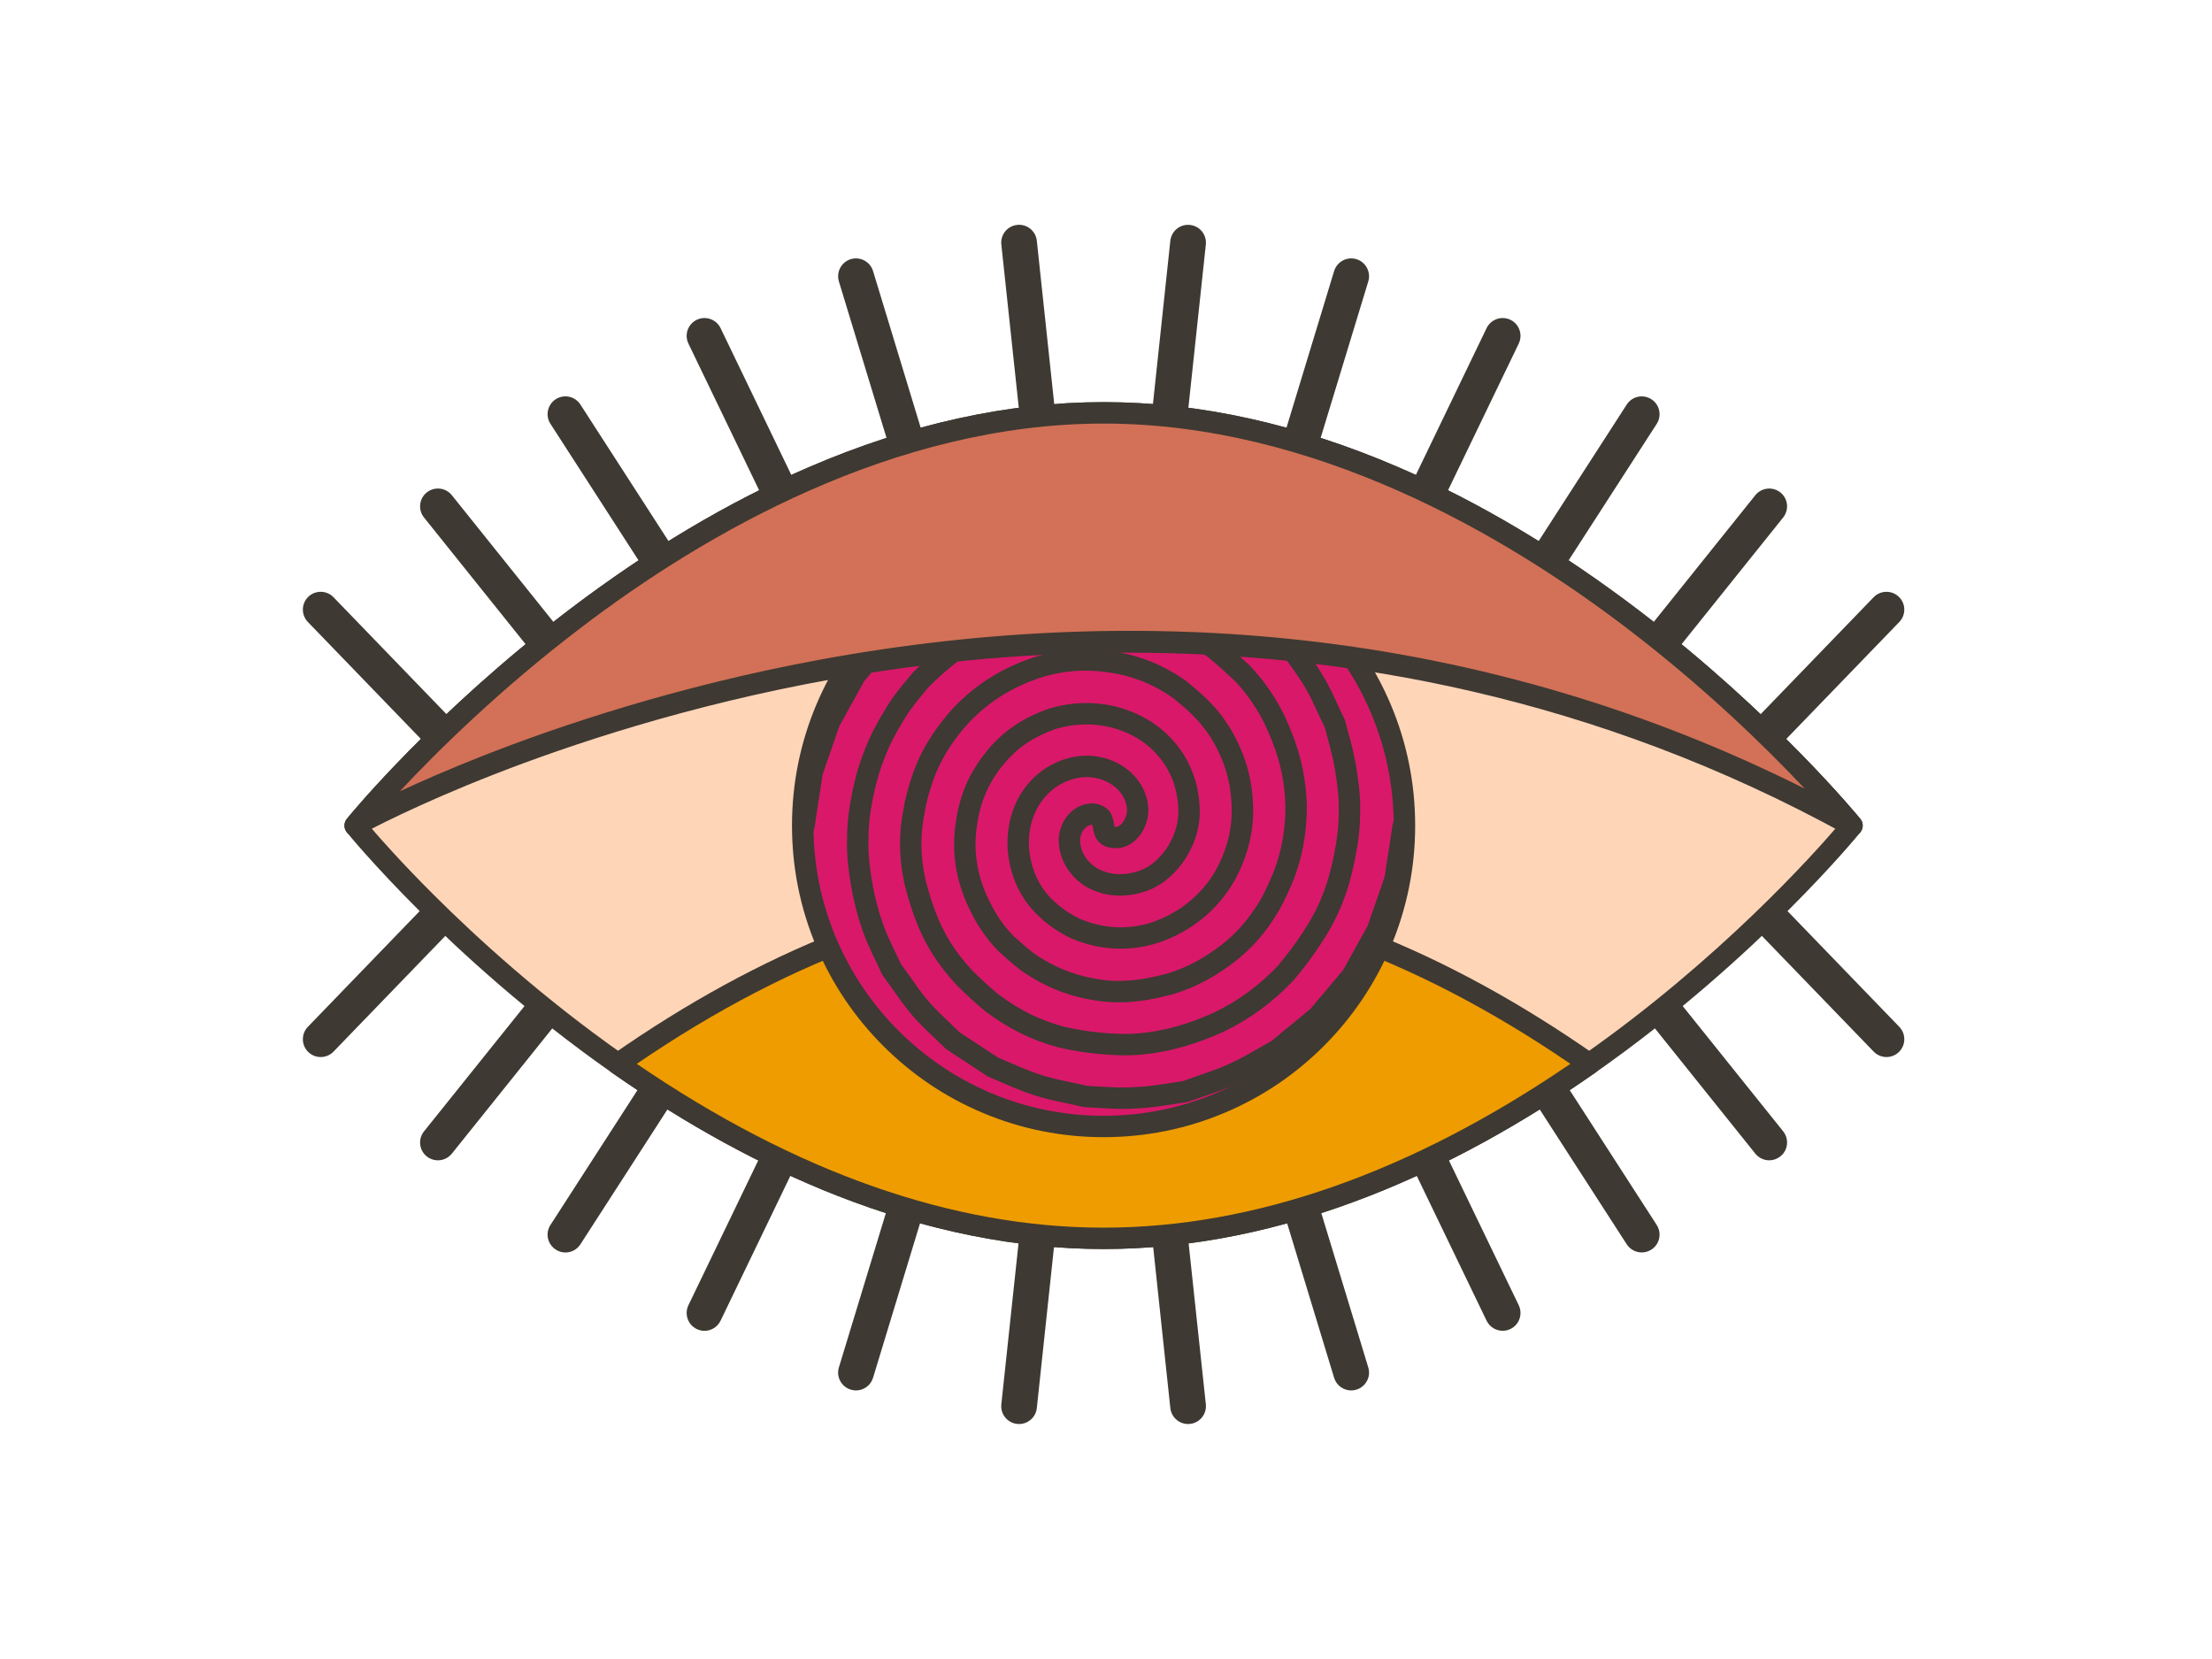
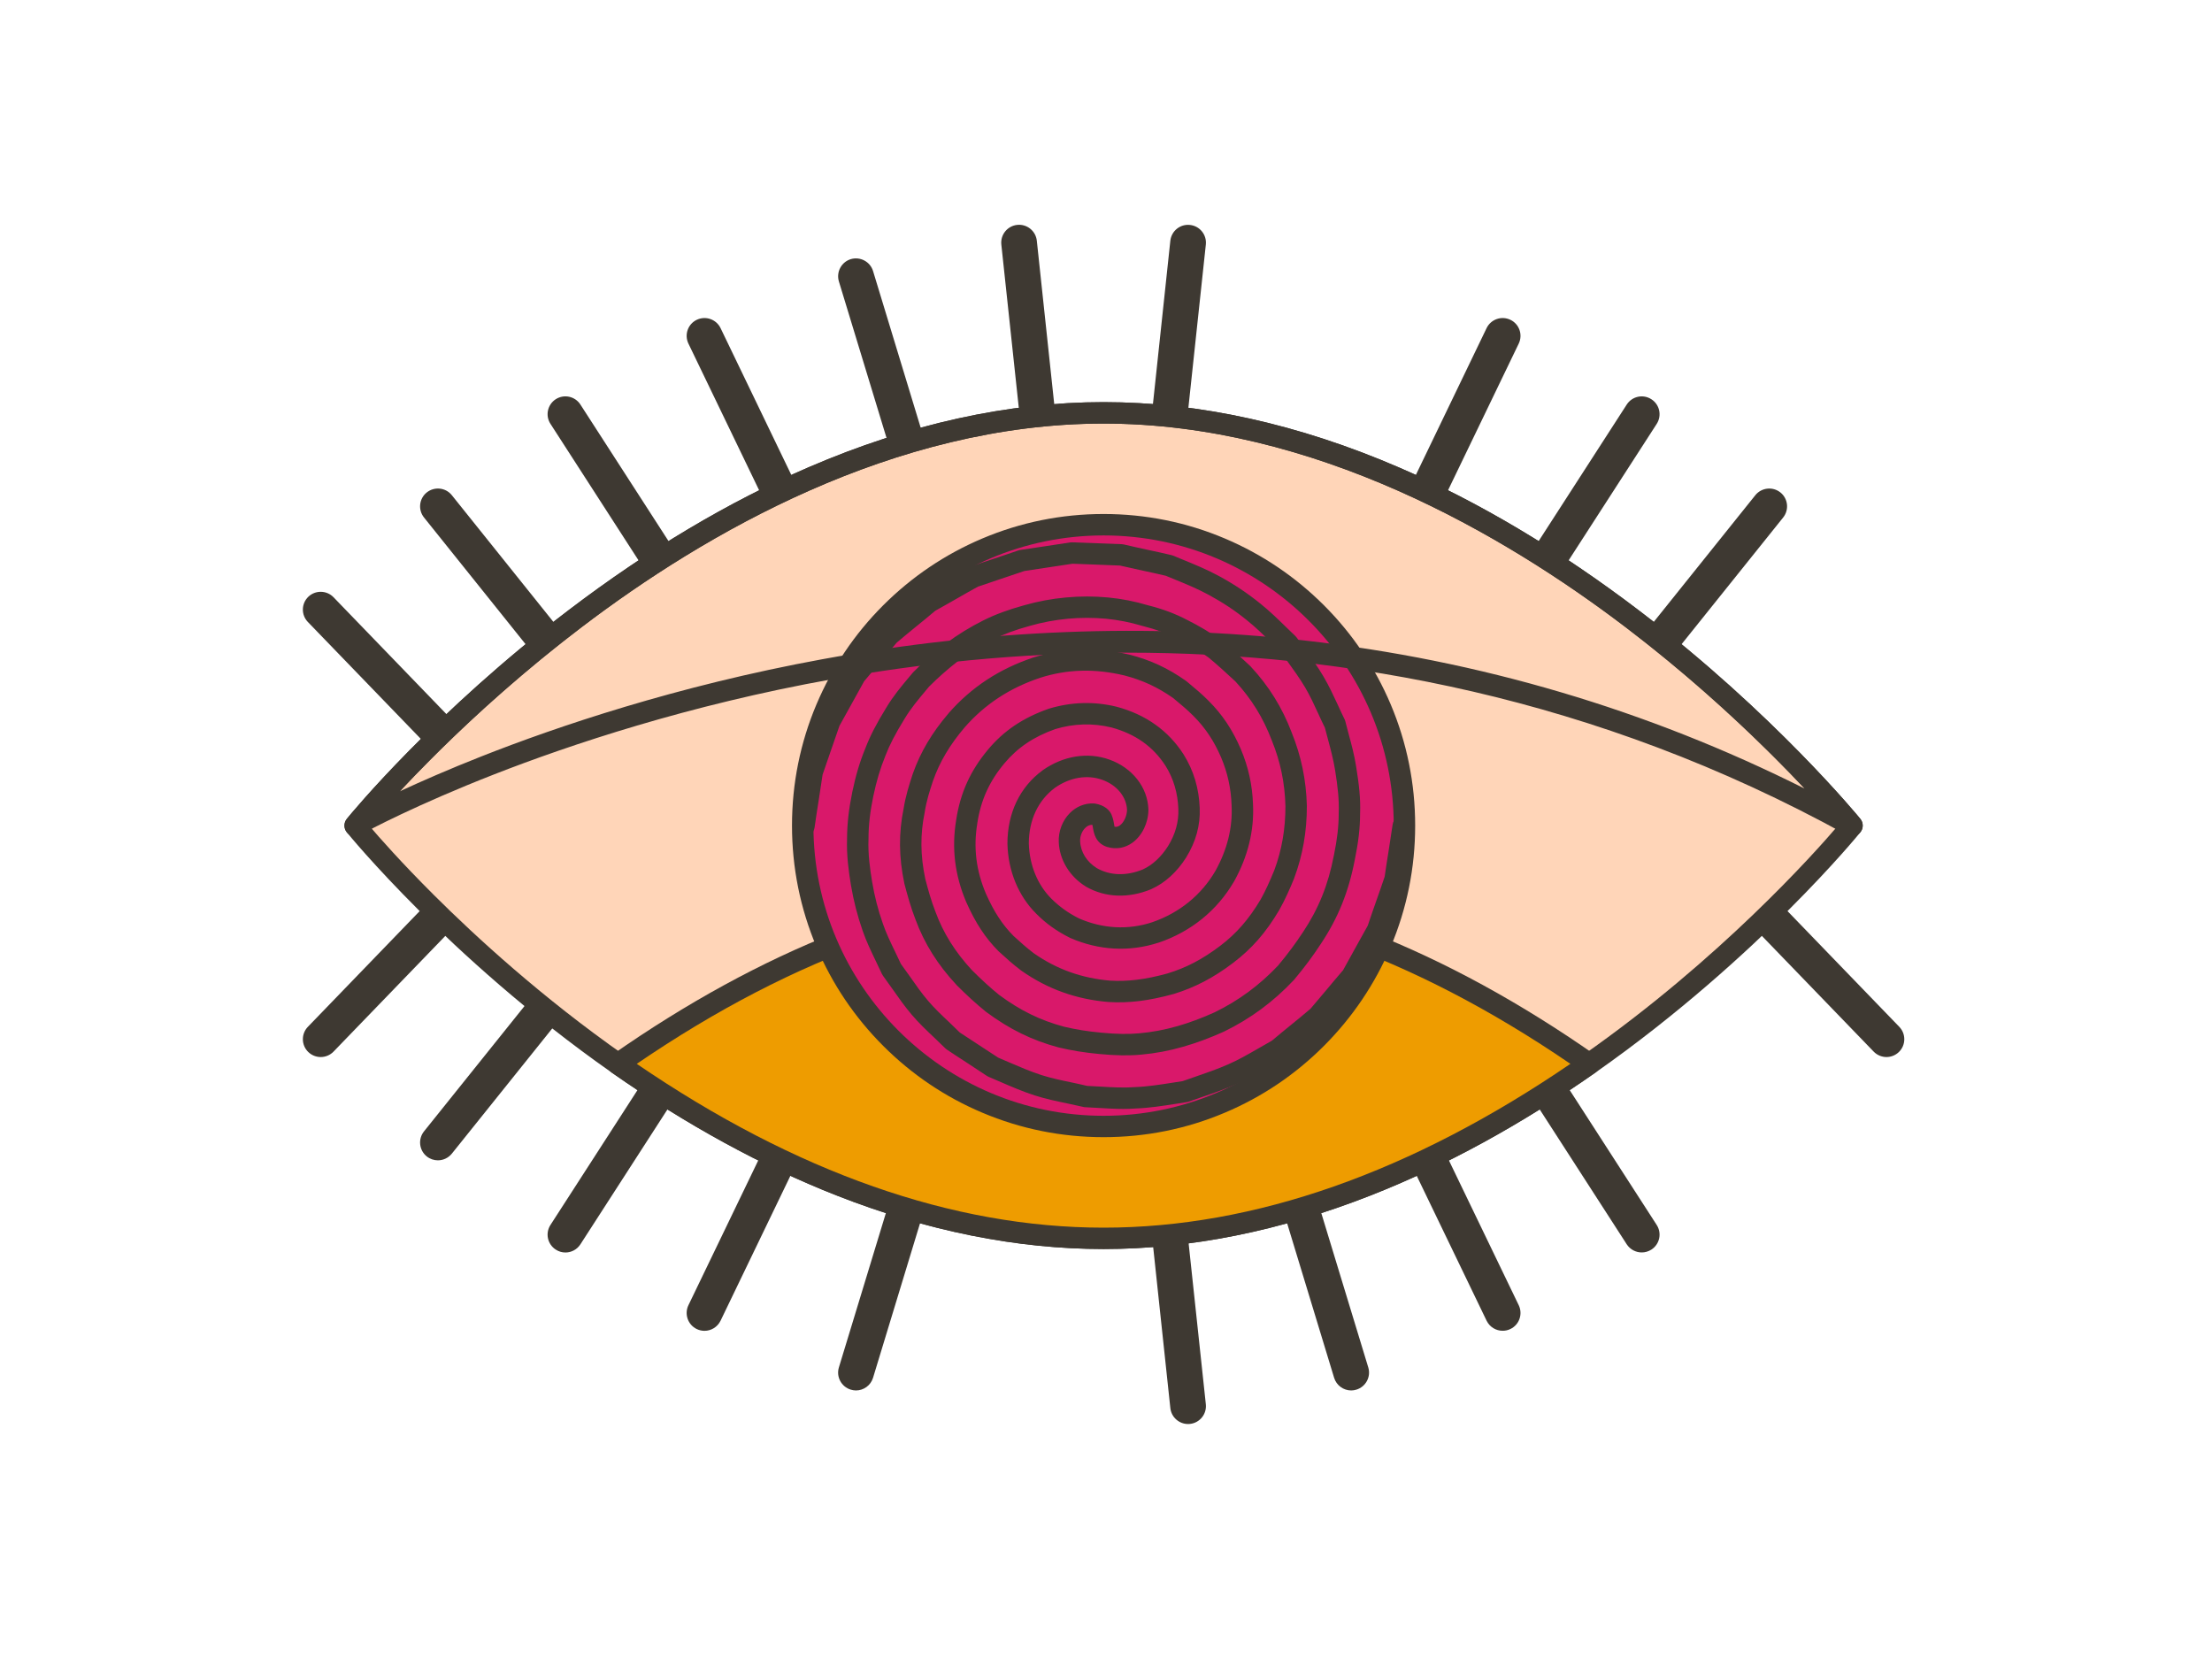
<svg xmlns="http://www.w3.org/2000/svg" width="200" zoomAndPan="magnify" viewBox="0 0 150 112.5" height="150" preserveAspectRatio="xMidYMid meet" version="1.2">
  <defs>
    <clipPath id="5ef3908330">
      <path d="M 20.395 40 L 34 40 L 34 54 L 20.395 54 Z M 20.395 40 " />
    </clipPath>
    <clipPath id="efacabf51d">
      <path d="M 67 15.184 L 72 15.184 L 72 33 L 67 33 Z M 67 15.184 " />
    </clipPath>
    <clipPath id="d64145f5f3">
      <path d="M 77 15.184 L 82 15.184 L 82 33 L 77 33 Z M 77 15.184 " />
    </clipPath>
    <clipPath id="2e82fb5c34">
-       <path d="M 116 40 L 129.41 40 L 129.41 54 L 116 54 Z M 116 40 " />
-     </clipPath>
+       </clipPath>
    <clipPath id="f9889ec0fc">
      <path d="M 20.395 58 L 34 58 L 34 72 L 20.395 72 Z M 20.395 58 " />
    </clipPath>
    <clipPath id="c8ac4a3f14">
-       <path d="M 67 79 L 72 79 L 72 96.57 L 67 96.57 Z M 67 79 " />
-     </clipPath>
+       </clipPath>
    <clipPath id="7db58490e0">
      <path d="M 77 79 L 82 79 L 82 96.57 L 77 96.57 Z M 77 79 " />
    </clipPath>
    <clipPath id="75ca0b5b0d">
      <path d="M 116 58 L 129.41 58 L 129.41 72 L 116 72 Z M 116 58 " />
    </clipPath>
  </defs>
  <g id="da82dc3b45">
    <g clip-rule="nonzero" clip-path="url(#5ef3908330)">
-       <path style=" stroke:none;fill-rule:nonzero;fill:#3e3932;fill-opacity:1;" d="M 31.988 53.152 C 31.672 53.152 31.355 53.027 31.121 52.781 L 20.879 42.18 C 20.414 41.699 20.426 40.934 20.906 40.469 C 21.387 40.008 22.152 40.02 22.617 40.5 L 32.859 51.102 C 33.324 51.582 33.312 52.348 32.832 52.812 C 32.594 53.039 32.293 53.152 31.988 53.152 Z M 31.988 53.152 " />
+       <path style=" stroke:none;fill-rule:nonzero;fill:#3e3932;fill-opacity:1;" d="M 31.988 53.152 C 31.672 53.152 31.355 53.027 31.121 52.781 L 20.879 42.18 C 20.414 41.699 20.426 40.934 20.906 40.469 C 21.387 40.008 22.152 40.02 22.617 40.5 L 32.859 51.102 C 33.324 51.582 33.312 52.348 32.832 52.812 Z M 31.988 53.152 " />
    </g>
    <path style=" stroke:none;fill-rule:nonzero;fill:#3e3932;fill-opacity:1;" d="M 38.918 47.047 C 38.562 47.047 38.215 46.891 37.973 46.594 L 28.754 35.094 C 28.336 34.574 28.418 33.812 28.938 33.395 C 29.461 32.977 30.223 33.059 30.641 33.582 L 39.859 45.082 C 40.277 45.602 40.195 46.363 39.676 46.781 C 39.449 46.961 39.184 47.047 38.918 47.047 Z M 38.918 47.047 " />
    <path style=" stroke:none;fill-rule:nonzero;fill:#3e3932;fill-opacity:1;" d="M 46.34 41.684 C 45.941 41.684 45.551 41.488 45.32 41.129 L 37.328 28.742 C 36.965 28.184 37.125 27.434 37.688 27.07 C 38.25 26.711 38.996 26.871 39.359 27.434 L 47.352 39.82 C 47.715 40.379 47.555 41.129 46.992 41.492 C 46.789 41.621 46.562 41.684 46.34 41.684 Z M 46.34 41.684 " />
    <path style=" stroke:none;fill-rule:nonzero;fill:#3e3932;fill-opacity:1;" d="M 54.176 37.266 C 53.727 37.266 53.293 37.012 53.086 36.582 L 46.684 23.301 C 46.395 22.699 46.645 21.977 47.246 21.688 C 47.848 21.398 48.57 21.648 48.863 22.25 L 55.262 35.531 C 55.555 36.133 55.301 36.855 54.699 37.145 C 54.531 37.227 54.352 37.266 54.176 37.266 Z M 54.176 37.266 " />
    <path style=" stroke:none;fill-rule:nonzero;fill:#3e3932;fill-opacity:1;" d="M 62.336 34.047 C 61.816 34.047 61.34 33.711 61.18 33.188 L 56.887 19.086 C 56.695 18.445 57.055 17.77 57.691 17.574 C 58.332 17.383 59.008 17.742 59.203 18.379 L 63.492 32.484 C 63.688 33.121 63.328 33.797 62.688 33.992 C 62.57 34.027 62.453 34.047 62.336 34.047 Z M 62.336 34.047 " />
    <g clip-rule="nonzero" clip-path="url(#efacabf51d)">
      <path style=" stroke:none;fill-rule:nonzero;fill:#3e3932;fill-opacity:1;" d="M 70.668 32.32 C 70.059 32.32 69.535 31.859 69.469 31.238 L 67.902 16.582 C 67.832 15.918 68.312 15.32 68.977 15.25 C 69.641 15.18 70.238 15.66 70.309 16.324 L 71.871 30.984 C 71.945 31.648 71.461 32.242 70.797 32.312 C 70.754 32.32 70.711 32.32 70.668 32.32 Z M 70.668 32.32 " />
    </g>
    <g clip-rule="nonzero" clip-path="url(#d64145f5f3)">
      <path style=" stroke:none;fill-rule:nonzero;fill:#3e3932;fill-opacity:1;" d="M 79.004 32.32 C 78.961 32.32 78.918 32.32 78.871 32.312 C 78.207 32.242 77.727 31.648 77.801 30.984 L 79.363 16.324 C 79.438 15.66 80.031 15.18 80.695 15.254 C 81.359 15.324 81.84 15.918 81.77 16.582 L 80.203 31.242 C 80.137 31.859 79.613 32.32 79.004 32.32 Z M 79.004 32.32 " />
    </g>
-     <path style=" stroke:none;fill-rule:nonzero;fill:#3e3932;fill-opacity:1;" d="M 87.336 34.047 C 87.219 34.047 87.102 34.027 86.984 33.992 C 86.344 33.797 85.984 33.121 86.18 32.484 L 90.469 18.383 C 90.664 17.742 91.34 17.383 91.98 17.574 C 92.617 17.77 92.98 18.445 92.785 19.086 L 88.492 33.188 C 88.332 33.711 87.855 34.047 87.336 34.047 Z M 87.336 34.047 " />
    <path style=" stroke:none;fill-rule:nonzero;fill:#3e3932;fill-opacity:1;" d="M 95.496 37.266 C 95.32 37.266 95.141 37.227 94.973 37.145 C 94.371 36.855 94.117 36.133 94.41 35.531 L 100.809 22.25 C 101.102 21.648 101.824 21.398 102.426 21.688 C 103.027 21.977 103.277 22.699 102.988 23.301 L 96.586 36.582 C 96.379 37.012 95.945 37.266 95.496 37.266 Z M 95.496 37.266 " />
    <path style=" stroke:none;fill-rule:nonzero;fill:#3e3932;fill-opacity:1;" d="M 103.332 41.684 C 103.109 41.684 102.883 41.621 102.68 41.492 C 102.117 41.129 101.957 40.379 102.32 39.82 L 110.312 27.434 C 110.676 26.871 111.422 26.711 111.984 27.074 C 112.547 27.434 112.707 28.184 112.344 28.746 L 104.352 41.129 C 104.121 41.488 103.73 41.684 103.332 41.684 Z M 103.332 41.684 " />
    <path style=" stroke:none;fill-rule:nonzero;fill:#3e3932;fill-opacity:1;" d="M 110.754 47.047 C 110.488 47.047 110.223 46.961 109.996 46.781 C 109.477 46.363 109.395 45.602 109.812 45.082 L 119.031 33.582 C 119.449 33.062 120.211 32.977 120.734 33.395 C 121.254 33.812 121.336 34.574 120.918 35.094 L 111.699 46.594 C 111.457 46.895 111.109 47.047 110.754 47.047 Z M 110.754 47.047 " />
    <g clip-rule="nonzero" clip-path="url(#2e82fb5c34)">
      <path style=" stroke:none;fill-rule:nonzero;fill:#3e3932;fill-opacity:1;" d="M 117.684 53.152 C 117.379 53.152 117.078 53.039 116.84 52.812 C 116.359 52.348 116.348 51.582 116.812 51.102 L 127.055 40.5 C 127.52 40.02 128.285 40.008 128.766 40.473 C 129.246 40.934 129.258 41.703 128.793 42.18 L 118.551 52.781 C 118.312 53.027 118 53.152 117.684 53.152 Z M 117.684 53.152 " />
    </g>
    <g clip-rule="nonzero" clip-path="url(#f9889ec0fc)">
      <path style=" stroke:none;fill-rule:nonzero;fill:#3e3932;fill-opacity:1;" d="M 21.746 71.68 C 21.445 71.68 21.141 71.566 20.906 71.34 C 20.426 70.875 20.414 70.109 20.879 69.629 L 31.121 59.027 C 31.586 58.547 32.352 58.535 32.832 59 C 33.312 59.465 33.324 60.23 32.859 60.711 L 22.617 71.312 C 22.379 71.559 22.062 71.68 21.746 71.68 Z M 21.746 71.68 " />
    </g>
    <path style=" stroke:none;fill-rule:nonzero;fill:#3e3932;fill-opacity:1;" d="M 29.695 78.684 C 29.43 78.684 29.164 78.598 28.938 78.418 C 28.418 78 28.336 77.238 28.754 76.719 L 37.977 65.219 C 38.395 64.695 39.152 64.613 39.676 65.031 C 40.195 65.449 40.281 66.211 39.863 66.73 L 30.641 78.23 C 30.398 78.527 30.051 78.684 29.695 78.684 Z M 29.695 78.684 " />
    <path style=" stroke:none;fill-rule:nonzero;fill:#3e3932;fill-opacity:1;" d="M 38.344 84.934 C 38.117 84.934 37.891 84.871 37.688 84.738 C 37.125 84.375 36.965 83.629 37.328 83.066 L 45.32 70.68 C 45.684 70.121 46.43 69.957 46.992 70.32 C 47.555 70.684 47.715 71.43 47.352 71.992 L 39.359 84.379 C 39.129 84.738 38.738 84.934 38.344 84.934 Z M 38.344 84.934 " />
    <path style=" stroke:none;fill-rule:nonzero;fill:#3e3932;fill-opacity:1;" d="M 47.773 90.246 C 47.598 90.246 47.418 90.207 47.246 90.125 C 46.645 89.832 46.395 89.109 46.684 88.508 L 53.086 75.23 C 53.375 74.629 54.098 74.375 54.699 74.668 C 55.301 74.957 55.555 75.68 55.262 76.281 L 48.863 89.559 C 48.652 89.992 48.223 90.246 47.773 90.246 Z M 47.773 90.246 " />
    <path style=" stroke:none;fill-rule:nonzero;fill:#3e3932;fill-opacity:1;" d="M 58.047 94.289 C 57.93 94.289 57.809 94.27 57.691 94.234 C 57.055 94.039 56.691 93.363 56.887 92.727 L 61.18 78.621 C 61.375 77.984 62.051 77.625 62.688 77.816 C 63.328 78.012 63.688 78.688 63.492 79.328 L 59.203 93.43 C 59.043 93.953 58.562 94.289 58.047 94.289 Z M 58.047 94.289 " />
    <g clip-rule="nonzero" clip-path="url(#c8ac4a3f14)">
      <path style=" stroke:none;fill-rule:nonzero;fill:#3e3932;fill-opacity:1;" d="M 69.105 96.566 C 69.062 96.566 69.02 96.562 68.977 96.559 C 68.312 96.488 67.832 95.895 67.902 95.23 L 69.469 80.57 C 69.539 79.906 70.133 79.426 70.797 79.496 C 71.461 79.57 71.945 80.164 71.871 80.828 L 70.309 95.484 C 70.242 96.105 69.715 96.566 69.105 96.566 Z M 69.105 96.566 " />
    </g>
    <g clip-rule="nonzero" clip-path="url(#7db58490e0)">
      <path style=" stroke:none;fill-rule:nonzero;fill:#3e3932;fill-opacity:1;" d="M 80.566 96.566 C 79.957 96.566 79.43 96.105 79.363 95.484 L 77.801 80.828 C 77.727 80.164 78.211 79.566 78.875 79.496 C 79.539 79.426 80.133 79.906 80.203 80.57 L 81.77 95.227 C 81.84 95.891 81.359 96.488 80.695 96.559 C 80.652 96.562 80.609 96.566 80.566 96.566 Z M 80.566 96.566 " />
    </g>
    <path style=" stroke:none;fill-rule:nonzero;fill:#3e3932;fill-opacity:1;" d="M 91.629 94.289 C 91.109 94.289 90.629 93.953 90.469 93.43 L 86.18 79.328 C 85.984 78.688 86.344 78.012 86.984 77.816 C 87.621 77.625 88.297 77.984 88.492 78.621 L 92.785 92.727 C 92.98 93.363 92.617 94.039 91.98 94.234 C 91.863 94.27 91.742 94.289 91.629 94.289 Z M 91.629 94.289 " />
    <path style=" stroke:none;fill-rule:nonzero;fill:#3e3932;fill-opacity:1;" d="M 101.898 90.242 C 101.449 90.242 101.02 89.992 100.809 89.559 L 94.406 76.281 C 94.117 75.68 94.371 74.957 94.973 74.664 C 95.574 74.375 96.297 74.629 96.586 75.23 L 102.988 88.508 C 103.277 89.109 103.027 89.832 102.426 90.121 C 102.254 90.207 102.074 90.242 101.898 90.242 Z M 101.898 90.242 " />
    <path style=" stroke:none;fill-rule:nonzero;fill:#3e3932;fill-opacity:1;" d="M 111.328 84.93 C 110.934 84.93 110.543 84.734 110.312 84.379 L 102.32 71.992 C 101.957 71.43 102.117 70.684 102.68 70.32 C 103.238 69.957 103.988 70.121 104.352 70.68 L 112.344 83.066 C 112.707 83.629 112.547 84.375 111.984 84.738 C 111.781 84.867 111.555 84.93 111.328 84.93 Z M 111.328 84.93 " />
-     <path style=" stroke:none;fill-rule:nonzero;fill:#3e3932;fill-opacity:1;" d="M 119.977 78.684 C 119.621 78.684 119.273 78.527 119.031 78.23 L 109.812 66.73 C 109.395 66.207 109.477 65.445 109.996 65.027 C 110.52 64.609 111.277 64.695 111.695 65.215 L 120.918 76.715 C 121.336 77.238 121.254 78 120.734 78.414 C 120.508 78.594 120.242 78.684 119.977 78.684 Z M 119.977 78.684 " />
    <g clip-rule="nonzero" clip-path="url(#75ca0b5b0d)">
      <path style=" stroke:none;fill-rule:nonzero;fill:#3e3932;fill-opacity:1;" d="M 127.926 71.68 C 127.609 71.68 127.293 71.555 127.055 71.309 L 116.812 60.707 C 116.348 60.227 116.359 59.461 116.84 59 C 117.32 58.535 118.086 58.547 118.551 59.027 L 128.793 69.629 C 129.258 70.109 129.246 70.875 128.766 71.34 C 128.531 71.566 128.227 71.68 127.926 71.68 Z M 127.926 71.68 " />
    </g>
    <path style=" stroke:none;fill-rule:nonzero;fill:#ffd5b8;fill-opacity:1;" d="M 125.59 55.984 C 125.59 55.984 118.672 64.504 107.766 72.141 C 98.902 78.352 87.402 83.977 74.836 83.977 C 62.27 83.977 50.77 78.352 41.906 72.141 C 31 64.504 24.082 55.984 24.082 55.984 C 24.242 55.789 46.902 27.996 74.836 27.996 C 102.867 27.996 125.59 55.984 125.59 55.984 Z M 125.59 55.984 " />
    <path style=" stroke:none;fill-rule:nonzero;fill:#3e3932;fill-opacity:1;" d="M 74.836 84.699 C 68.957 84.699 62.863 83.477 56.719 81.062 C 51.668 79.078 46.547 76.277 41.488 72.738 C 35.812 68.762 31.234 64.547 28.391 61.715 C 25.309 58.637 23.59 56.531 23.52 56.441 C 23.297 56.168 23.305 55.777 23.531 55.512 C 23.883 55.082 29.547 48.223 38.605 41.34 C 43.977 37.258 49.441 34.008 54.859 31.676 C 61.641 28.754 68.363 27.27 74.836 27.27 C 81.328 27.27 88.074 28.762 94.879 31.703 C 100.305 34.047 105.785 37.316 111.164 41.414 C 120.312 48.383 126.094 55.457 126.152 55.527 C 126.371 55.793 126.371 56.176 126.152 56.441 C 126.082 56.531 124.363 58.637 121.281 61.715 C 118.438 64.547 113.859 68.762 108.184 72.738 C 103.129 76.277 98.004 79.078 92.957 81.062 C 86.809 83.477 80.715 84.699 74.836 84.699 Z M 25.031 55.984 C 25.699 56.77 27.219 58.496 29.434 60.703 C 32.23 63.492 36.738 67.637 42.32 71.547 C 53.41 79.312 64.348 83.25 74.836 83.25 C 85.324 83.25 96.262 79.312 107.352 71.547 C 116.625 65.055 123.051 57.848 124.641 55.984 C 123.219 54.324 117.945 48.402 110.258 42.547 C 101.973 36.242 89.102 28.723 74.836 28.723 C 60.598 28.723 47.754 36.211 39.484 42.496 C 31.684 48.422 26.453 54.316 25.031 55.984 Z M 25.031 55.984 " />
    <path style=" stroke:none;fill-rule:nonzero;fill:#ee9c00;fill-opacity:1;" d="M 74.836 84.215 C 69.02 84.215 62.98 83.004 56.895 80.613 C 51.879 78.641 46.793 75.859 41.766 72.34 L 41.484 72.141 L 41.766 71.945 C 46.793 68.426 51.883 65.645 56.895 63.672 C 62.98 61.281 69.02 60.066 74.836 60.066 C 80.652 60.066 86.691 61.281 92.777 63.672 C 97.793 65.645 102.879 68.426 107.906 71.945 L 108.188 72.141 L 107.906 72.34 C 102.879 75.859 97.793 78.641 92.777 80.613 C 86.691 83.004 80.652 84.215 74.836 84.215 Z M 74.836 84.215 " />
    <path style=" stroke:none;fill-rule:nonzero;fill:#3e3932;fill-opacity:1;" d="M 74.836 84.699 C 68.957 84.699 62.863 83.477 56.719 81.062 C 51.668 79.078 46.547 76.277 41.488 72.738 C 41.297 72.602 41.18 72.379 41.18 72.141 C 41.18 71.906 41.297 71.684 41.488 71.547 C 46.547 68.008 51.668 65.207 56.719 63.223 C 62.863 60.809 68.957 59.586 74.836 59.586 C 80.715 59.586 86.809 60.809 92.953 63.223 C 98.004 65.207 103.125 68.008 108.184 71.547 C 108.375 71.684 108.492 71.906 108.492 72.141 C 108.492 72.379 108.375 72.602 108.184 72.738 C 103.125 76.277 98.004 79.078 92.953 81.062 C 86.809 83.477 80.715 84.699 74.836 84.699 Z M 43.18 72.141 C 53.973 79.512 64.621 83.25 74.836 83.25 C 85.051 83.25 95.695 79.512 106.492 72.141 C 95.695 64.77 85.051 61.035 74.836 61.035 C 64.621 61.035 53.977 64.77 43.18 72.141 Z M 43.18 72.141 " />
    <path style=" stroke:none;fill-rule:nonzero;fill:#d9186a;fill-opacity:1;" d="M 95.238 55.984 C 95.238 56.652 95.207 57.32 95.141 57.984 C 95.074 58.652 94.977 59.312 94.848 59.965 C 94.715 60.621 94.555 61.27 94.359 61.91 C 94.168 62.547 93.941 63.176 93.688 63.793 C 93.43 64.41 93.145 65.016 92.828 65.605 C 92.516 66.191 92.172 66.766 91.801 67.32 C 91.43 67.875 91.031 68.414 90.609 68.93 C 90.184 69.445 89.734 69.941 89.262 70.414 C 88.789 70.887 88.297 71.332 87.781 71.758 C 87.262 72.18 86.727 72.578 86.172 72.949 C 85.617 73.32 85.043 73.664 84.453 73.98 C 83.863 74.293 83.262 74.582 82.645 74.836 C 82.027 75.09 81.398 75.316 80.758 75.512 C 80.121 75.703 79.473 75.867 78.816 75.996 C 78.16 76.129 77.5 76.227 76.836 76.289 C 76.172 76.355 75.504 76.391 74.836 76.391 C 74.168 76.391 73.5 76.355 72.836 76.289 C 72.172 76.227 71.512 76.129 70.855 75.996 C 70.199 75.867 69.551 75.703 68.914 75.512 C 68.273 75.316 67.645 75.09 67.027 74.836 C 66.41 74.582 65.809 74.293 65.219 73.98 C 64.629 73.664 64.055 73.32 63.5 72.949 C 62.945 72.578 62.41 72.18 61.891 71.758 C 61.375 71.332 60.883 70.887 60.41 70.414 C 59.938 69.941 59.488 69.445 59.062 68.93 C 58.641 68.414 58.242 67.875 57.871 67.32 C 57.5 66.766 57.156 66.191 56.844 65.605 C 56.527 65.016 56.242 64.41 55.984 63.793 C 55.73 63.176 55.504 62.547 55.312 61.91 C 55.117 61.27 54.957 60.621 54.824 59.965 C 54.695 59.312 54.598 58.652 54.531 57.984 C 54.465 57.32 54.434 56.652 54.434 55.984 C 54.434 55.316 54.465 54.652 54.531 53.984 C 54.598 53.32 54.695 52.66 54.824 52.004 C 54.957 51.352 55.117 50.703 55.312 50.062 C 55.504 49.422 55.73 48.797 55.984 48.18 C 56.242 47.559 56.527 46.957 56.844 46.367 C 57.156 45.777 57.5 45.207 57.871 44.648 C 58.242 44.094 58.641 43.559 59.062 43.043 C 59.488 42.527 59.938 42.031 60.41 41.559 C 60.883 41.086 61.375 40.637 61.891 40.215 C 62.41 39.789 62.945 39.391 63.5 39.02 C 64.055 38.648 64.629 38.309 65.219 37.992 C 65.809 37.676 66.41 37.391 67.027 37.137 C 67.645 36.879 68.273 36.656 68.914 36.461 C 69.551 36.266 70.199 36.105 70.855 35.977 C 71.512 35.844 72.172 35.746 72.836 35.68 C 73.5 35.617 74.168 35.582 74.836 35.582 C 75.504 35.582 76.172 35.617 76.836 35.68 C 77.5 35.746 78.16 35.844 78.816 35.977 C 79.473 36.105 80.121 36.266 80.758 36.461 C 81.398 36.656 82.027 36.879 82.645 37.137 C 83.262 37.391 83.863 37.676 84.453 37.992 C 85.043 38.309 85.617 38.648 86.172 39.02 C 86.727 39.391 87.262 39.789 87.781 40.215 C 88.297 40.637 88.789 41.086 89.262 41.559 C 89.734 42.031 90.184 42.527 90.609 43.043 C 91.031 43.559 91.43 44.094 91.801 44.648 C 92.172 45.207 92.516 45.777 92.828 46.367 C 93.145 46.957 93.43 47.559 93.688 48.18 C 93.941 48.797 94.168 49.422 94.359 50.062 C 94.555 50.703 94.715 51.352 94.848 52.004 C 94.977 52.66 95.074 53.32 95.141 53.984 C 95.207 54.652 95.238 55.316 95.238 55.984 Z M 95.238 55.984 " />
    <path style=" stroke:none;fill-rule:nonzero;fill:#3e3932;fill-opacity:1;" d="M 74.836 77.113 C 71.984 77.113 69.215 76.555 66.613 75.453 C 64.094 74.391 61.836 72.867 59.895 70.926 C 57.953 68.984 56.434 66.727 55.367 64.211 C 54.266 61.605 53.707 58.836 53.707 55.984 C 53.707 53.133 54.266 50.367 55.367 47.762 C 56.434 45.246 57.953 42.984 59.895 41.043 C 61.836 39.105 64.094 37.582 66.613 36.516 C 69.219 35.414 71.984 34.855 74.836 34.855 C 77.688 34.855 80.457 35.414 83.059 36.516 C 85.578 37.582 87.836 39.105 89.777 41.043 C 91.719 42.984 93.238 45.246 94.305 47.762 C 95.406 50.367 95.965 53.133 95.965 55.984 C 95.965 58.836 95.406 61.605 94.305 64.211 C 93.238 66.727 91.715 68.984 89.777 70.926 C 87.836 72.867 85.578 74.391 83.059 75.453 C 80.457 76.555 77.688 77.113 74.836 77.113 Z M 74.836 36.309 C 63.984 36.309 55.16 45.137 55.16 55.984 C 55.16 66.836 63.984 75.664 74.836 75.664 C 85.688 75.664 94.512 66.836 94.512 55.984 C 94.512 45.137 85.688 36.309 74.836 36.309 Z M 74.836 36.309 " />
    <path style=" stroke:none;fill-rule:nonzero;fill:#3e3932;fill-opacity:1;" d="M 76.176 75.199 C 75.621 75.199 75.066 75.164 74.523 75.133 C 74.203 75.113 73.902 75.094 73.598 75.082 C 73.551 75.082 73.504 75.074 73.457 75.062 C 73.102 74.98 72.746 74.906 72.367 74.824 C 71.652 74.676 70.91 74.52 70.176 74.285 C 69.367 74.027 68.609 73.699 67.871 73.379 C 67.605 73.266 67.332 73.145 67.062 73.031 C 67.02 73.016 66.977 72.992 66.938 72.969 C 66.496 72.672 66.031 72.371 65.586 72.078 C 65.137 71.785 64.668 71.484 64.223 71.184 C 64.18 71.156 64.145 71.125 64.109 71.094 C 63.859 70.844 63.602 70.598 63.348 70.359 C 62.832 69.871 62.297 69.363 61.816 68.797 C 61.34 68.234 60.934 67.656 60.543 67.098 C 60.32 66.777 60.105 66.477 59.883 66.176 C 59.852 66.133 59.824 66.086 59.801 66.039 C 59.672 65.758 59.539 65.48 59.398 65.188 C 59.082 64.527 58.75 63.848 58.504 63.133 C 58.141 62.094 57.883 61.082 57.707 60.039 C 57.551 59.102 57.398 57.988 57.441 56.848 C 57.445 55.859 57.559 54.855 57.797 53.699 C 58.031 52.574 58.305 51.66 58.684 50.738 C 59 49.91 59.438 49.062 60.098 47.992 C 60.578 47.191 61.117 46.547 61.688 45.867 C 61.758 45.781 61.828 45.699 61.902 45.613 C 61.914 45.598 61.93 45.582 61.945 45.566 C 62.633 44.875 63.328 44.266 64.137 43.637 C 64.141 43.633 64.145 43.629 64.152 43.625 C 64.98 43.016 65.785 42.52 66.676 42.074 C 67.496 41.664 68.375 41.34 69.441 41.047 C 70.391 40.777 71.32 40.602 72.285 40.516 C 73.219 40.426 74.203 40.426 75.141 40.516 C 76.059 40.602 76.949 40.777 77.852 41.047 C 78.836 41.293 79.699 41.617 80.496 42.035 C 81.32 42.445 82.07 42.895 82.793 43.406 C 82.805 43.414 82.82 43.426 82.832 43.434 C 83.555 44.02 84.207 44.629 84.781 45.164 C 84.793 45.176 84.805 45.188 84.816 45.203 C 86.039 46.516 86.949 47.977 87.594 49.68 C 88.238 51.27 88.574 52.895 88.621 54.637 C 88.621 54.645 88.621 54.648 88.621 54.656 C 88.621 56.398 88.34 57.992 87.766 59.535 C 87.766 59.543 87.762 59.555 87.758 59.562 C 87.477 60.25 87.156 60.988 86.742 61.723 C 86.742 61.727 86.738 61.73 86.734 61.734 C 85.84 63.246 84.879 64.344 83.617 65.297 C 82.293 66.305 81.008 66.973 79.57 67.41 C 79.562 67.41 79.555 67.414 79.551 67.414 C 77.895 67.867 76.551 68.031 75.195 67.949 C 75.191 67.949 75.184 67.949 75.18 67.949 C 72.977 67.766 71.039 67.07 69.262 65.824 C 69.254 65.82 69.246 65.812 69.242 65.809 C 68.703 65.406 68.215 64.965 67.746 64.535 C 67.734 64.527 67.727 64.52 67.719 64.512 C 66.832 63.621 66.156 62.598 65.531 61.191 C 65.531 61.188 65.527 61.184 65.527 61.184 C 64.746 59.348 64.523 57.523 64.84 55.605 C 65.117 53.777 65.801 52.262 66.996 50.836 C 68.059 49.559 69.363 48.68 71.09 48.07 C 71.102 48.066 71.113 48.062 71.121 48.059 C 72.641 47.598 74.184 47.551 75.707 47.922 C 75.715 47.922 75.719 47.926 75.723 47.926 C 77.703 48.457 79.23 49.547 80.266 51.164 C 80.27 51.168 80.27 51.168 80.27 51.172 C 80.941 52.246 81.309 53.469 81.355 54.801 C 81.402 55.957 81.094 57.082 80.441 58.137 C 80.441 58.141 80.441 58.141 80.438 58.145 C 79.812 59.133 79 59.875 78.086 60.285 C 78.078 60.289 78.07 60.293 78.066 60.297 C 76.523 60.934 74.953 60.875 73.648 60.129 C 73.641 60.121 73.633 60.117 73.625 60.113 C 72.535 59.438 71.848 58.312 71.797 57.109 C 71.762 56.379 72.047 55.637 72.555 55.129 C 72.996 54.688 73.566 54.457 74.168 54.484 C 74.195 54.484 74.227 54.488 74.254 54.492 C 74.867 54.594 75.297 54.922 75.422 55.371 C 75.492 55.559 75.523 55.742 75.547 55.891 C 75.555 55.941 75.566 56.012 75.578 56.062 C 75.711 56.086 75.828 56.055 75.945 55.969 C 76.215 55.77 76.422 55.32 76.426 54.922 C 76.391 54.031 75.73 53.23 74.742 52.879 C 73.719 52.516 72.555 52.711 71.543 53.418 C 70.398 54.266 69.77 55.605 69.766 57.195 C 69.809 58.664 70.352 59.996 71.293 60.938 C 71.844 61.484 72.438 61.914 73.172 62.281 C 74.777 62.98 76.488 63.074 78.109 62.547 C 79.969 61.91 81.461 60.703 82.422 59.055 C 83.223 57.609 83.594 56.113 83.516 54.609 C 83.516 54.605 83.516 54.602 83.516 54.598 C 83.477 53.461 83.246 52.406 82.809 51.371 C 82.328 50.246 81.73 49.348 80.926 48.547 C 80.52 48.137 80.098 47.785 79.648 47.414 L 79.555 47.336 C 78.496 46.594 77.477 46.125 76.254 45.805 C 74.246 45.324 72.375 45.375 70.539 45.961 C 68.469 46.652 66.797 47.75 65.426 49.312 C 64.414 50.5 63.727 51.652 63.273 52.938 C 63.035 53.652 62.828 54.305 62.707 55.066 C 62.707 55.078 62.703 55.09 62.703 55.098 C 62.398 56.582 62.41 58.008 62.742 59.586 C 62.93 60.309 63.141 61.078 63.434 61.824 C 63.434 61.828 63.434 61.832 63.438 61.836 C 63.965 63.273 64.777 64.566 65.91 65.789 C 66.578 66.453 67.145 66.973 67.746 67.461 C 69.176 68.52 70.535 69.188 72.148 69.621 C 72.945 69.812 73.746 69.941 74.672 70.027 C 75.707 70.125 76.523 70.141 77.254 70.07 C 78.133 69.992 78.977 69.832 79.84 69.586 C 80.645 69.355 81.492 69.043 82.363 68.648 C 84.004 67.848 85.41 66.809 86.672 65.473 C 87.348 64.66 87.863 63.965 88.348 63.223 C 88.352 63.219 88.352 63.215 88.355 63.215 C 89.422 61.609 90.07 60.004 90.453 58 C 90.453 57.996 90.453 57.992 90.457 57.988 C 90.676 56.926 90.781 56.031 90.781 55.164 C 90.781 55.156 90.781 55.145 90.781 55.137 C 90.816 54.227 90.715 53.348 90.535 52.223 C 90.418 51.504 90.242 50.844 90.055 50.145 C 89.984 49.887 89.914 49.617 89.844 49.348 C 89.684 49.027 89.535 48.703 89.391 48.387 C 89.121 47.797 88.84 47.188 88.504 46.617 C 88.129 45.984 87.699 45.395 87.285 44.82 C 87.121 44.598 86.957 44.367 86.793 44.133 C 86.586 43.941 86.383 43.742 86.188 43.551 C 85.668 43.043 85.133 42.52 84.555 42.059 C 83.738 41.398 82.945 40.871 81.984 40.348 C 81.207 39.926 80.434 39.609 79.613 39.273 C 79.426 39.195 79.238 39.121 79.051 39.043 C 78.547 38.922 78.02 38.809 77.508 38.699 C 76.996 38.586 76.465 38.473 75.949 38.352 C 75.426 38.328 74.891 38.309 74.355 38.289 C 73.812 38.27 73.27 38.25 72.734 38.227 C 72.184 38.309 71.645 38.391 71.105 38.473 C 70.562 38.555 70.02 38.637 69.469 38.719 C 68.934 38.902 68.406 39.078 67.891 39.25 C 67.379 39.422 66.852 39.598 66.32 39.781 C 65.836 40.043 65.352 40.324 64.879 40.594 C 64.406 40.863 63.918 41.145 63.426 41.414 C 62.992 41.785 62.543 42.148 62.109 42.5 C 61.68 42.852 61.234 43.215 60.809 43.578 C 60.441 44.008 60.066 44.457 59.703 44.887 C 59.34 45.32 58.969 45.766 58.598 46.199 C 58.316 46.707 58.035 47.211 57.766 47.703 C 57.492 48.195 57.215 48.707 56.926 49.219 C 56.738 49.777 56.539 50.34 56.348 50.887 C 56.16 51.426 55.965 51.984 55.781 52.531 C 55.695 53.129 55.602 53.727 55.512 54.305 C 55.418 54.895 55.32 55.508 55.238 56.113 C 55.184 56.512 54.816 56.789 54.418 56.734 C 54.023 56.68 53.746 56.312 53.801 55.918 C 53.887 55.293 53.984 54.676 54.078 54.078 C 54.172 53.484 54.27 52.875 54.352 52.266 C 54.359 52.219 54.367 52.176 54.383 52.133 C 54.574 51.555 54.781 50.969 54.98 50.402 C 55.176 49.844 55.383 49.262 55.57 48.695 C 55.586 48.652 55.605 48.609 55.625 48.57 C 55.922 48.039 56.215 47.512 56.496 47 C 56.777 46.488 57.07 45.961 57.367 45.426 C 57.391 45.387 57.418 45.344 57.449 45.309 C 57.828 44.867 58.215 44.402 58.59 43.957 C 58.969 43.508 59.359 43.039 59.742 42.59 C 59.766 42.562 59.793 42.535 59.82 42.512 C 60.273 42.125 60.742 41.742 61.195 41.375 C 61.641 41.012 62.102 40.637 62.539 40.262 C 62.578 40.227 62.621 40.199 62.664 40.176 C 63.168 39.902 63.672 39.613 64.156 39.336 C 64.652 39.051 65.164 38.758 65.68 38.477 C 65.715 38.457 65.75 38.441 65.789 38.43 C 66.344 38.234 66.898 38.051 67.434 37.875 C 67.965 37.695 68.512 37.516 69.059 37.324 C 69.102 37.309 69.145 37.297 69.191 37.293 C 69.762 37.207 70.324 37.121 70.887 37.039 C 71.449 36.953 72.012 36.867 72.586 36.781 C 72.633 36.777 72.676 36.773 72.723 36.777 C 73.277 36.797 73.844 36.816 74.41 36.84 C 74.969 36.859 75.527 36.883 76.074 36.902 C 76.125 36.906 76.172 36.91 76.215 36.922 C 76.738 37.047 77.285 37.164 77.812 37.281 C 78.352 37.395 78.906 37.516 79.445 37.645 C 79.48 37.652 79.52 37.664 79.555 37.68 C 79.754 37.766 79.957 37.848 80.16 37.93 C 80.98 38.266 81.828 38.609 82.676 39.07 C 83.707 39.633 84.59 40.223 85.465 40.93 C 86.094 41.434 86.656 41.98 87.199 42.512 C 87.41 42.715 87.625 42.93 87.84 43.129 C 87.875 43.164 87.91 43.203 87.938 43.242 C 88.109 43.484 88.285 43.73 88.461 43.969 C 88.895 44.57 89.344 45.188 89.75 45.879 C 90.125 46.516 90.422 47.16 90.711 47.781 C 90.867 48.125 91.016 48.449 91.176 48.77 C 91.199 48.816 91.219 48.867 91.23 48.918 C 91.301 49.207 91.379 49.492 91.453 49.77 C 91.645 50.473 91.84 51.199 91.965 51.996 C 92.16 53.203 92.27 54.16 92.23 55.18 C 92.23 56.129 92.113 57.141 91.875 58.281 C 91.457 60.477 90.742 62.246 89.562 64.016 C 89.043 64.812 88.492 65.555 87.773 66.418 C 87.766 66.43 87.754 66.438 87.746 66.449 C 86.355 67.93 84.801 69.078 82.988 69.961 C 82.984 69.961 82.977 69.965 82.969 69.969 C 82.031 70.391 81.113 70.73 80.238 70.98 C 79.289 71.254 78.355 71.43 77.387 71.516 C 76.57 71.594 75.66 71.582 74.535 71.473 C 73.535 71.379 72.668 71.238 71.801 71.031 C 71.797 71.031 71.789 71.027 71.781 71.027 C 69.977 70.543 68.461 69.797 66.867 68.617 C 66.859 68.609 66.852 68.602 66.844 68.598 C 66.195 68.07 65.59 67.52 64.875 66.805 C 64.871 66.801 64.863 66.793 64.859 66.785 C 63.586 65.422 62.676 63.969 62.078 62.344 C 61.758 61.523 61.535 60.707 61.332 59.938 C 61.328 59.926 61.328 59.914 61.324 59.902 C 60.949 58.121 60.934 56.508 61.277 54.824 C 61.418 53.957 61.652 53.219 61.898 52.473 C 61.898 52.469 61.902 52.465 61.902 52.461 C 62.422 50.996 63.191 49.695 64.328 48.367 C 64.332 48.363 64.332 48.363 64.332 48.359 C 65.879 46.594 67.762 45.359 70.086 44.582 C 70.09 44.582 70.09 44.582 70.094 44.582 C 72.195 43.91 74.324 43.852 76.598 44.395 C 76.602 44.398 76.609 44.398 76.613 44.398 C 78.023 44.762 79.199 45.309 80.414 46.164 C 80.43 46.176 80.445 46.188 80.461 46.199 L 80.578 46.297 C 81.051 46.691 81.5 47.062 81.953 47.52 C 82.891 48.453 83.586 49.5 84.145 50.805 C 84.652 52.004 84.922 53.223 84.969 54.539 C 85.055 56.32 84.625 58.078 83.688 59.766 C 83.688 59.77 83.684 59.773 83.68 59.777 C 82.539 61.738 80.773 63.172 78.574 63.922 C 78.57 63.922 78.566 63.922 78.566 63.922 C 76.59 64.566 74.516 64.453 72.57 63.602 C 72.559 63.594 72.547 63.59 72.539 63.586 C 71.656 63.145 70.934 62.629 70.27 61.961 C 69.059 60.754 68.363 59.07 68.316 57.223 C 68.316 57.215 68.316 57.211 68.316 57.203 C 68.316 55.133 69.16 53.371 70.691 52.246 C 70.695 52.242 70.699 52.238 70.703 52.234 C 72.105 51.25 73.754 50.984 75.227 51.508 C 76.789 52.066 77.828 53.391 77.875 54.887 C 77.875 54.895 77.875 54.902 77.875 54.91 C 77.875 55.781 77.457 56.656 76.809 57.133 C 76.297 57.512 75.68 57.617 75.07 57.43 C 75.062 57.43 75.059 57.426 75.055 57.426 C 74.289 57.168 74.176 56.492 74.113 56.129 C 74.105 56.062 74.094 55.992 74.078 55.938 C 74.074 55.934 74.066 55.934 74.059 55.93 C 73.883 55.934 73.723 56.008 73.582 56.152 C 73.363 56.371 73.23 56.719 73.246 57.043 C 73.277 57.777 73.691 58.441 74.379 58.871 C 75.281 59.383 76.391 59.414 77.5 58.957 C 78.148 58.66 78.742 58.113 79.211 57.371 C 79.707 56.566 79.941 55.719 79.906 54.852 C 79.867 53.777 79.578 52.797 79.043 51.941 C 78.199 50.625 76.992 49.77 75.359 49.328 C 74.098 49.023 72.82 49.062 71.559 49.441 C 70.094 49.961 69 50.699 68.109 51.766 C 67.09 52.98 66.508 54.27 66.273 55.824 C 66.273 55.828 66.273 55.832 66.273 55.836 C 66 57.473 66.191 59.035 66.859 60.605 C 67.414 61.852 67.977 62.707 68.734 63.473 C 69.195 63.891 69.629 64.285 70.102 64.641 C 71.66 65.73 73.359 66.336 75.293 66.5 C 76.477 66.57 77.672 66.422 79.156 66.016 C 80.438 65.629 81.543 65.047 82.742 64.141 C 83.844 63.305 84.688 62.336 85.484 61 C 85.832 60.379 86.105 59.758 86.41 59.02 C 86.922 57.645 87.168 56.223 87.168 54.664 C 87.125 53.078 86.832 51.664 86.246 50.215 C 86.242 50.207 86.242 50.203 86.238 50.199 C 85.664 48.684 84.859 47.379 83.773 46.207 C 83.09 45.574 82.555 45.082 81.938 44.574 C 81.277 44.113 80.594 43.703 79.84 43.328 C 79.836 43.328 79.832 43.324 79.828 43.32 C 79.129 42.953 78.363 42.668 77.484 42.449 C 77.473 42.445 77.461 42.445 77.453 42.441 C 76.633 42.195 75.832 42.039 75 41.957 C 74.156 41.879 73.266 41.879 72.422 41.957 C 71.543 42.039 70.695 42.195 69.836 42.441 C 69.832 42.445 69.828 42.445 69.824 42.445 C 68.84 42.715 68.07 43 67.328 43.371 C 66.512 43.777 65.777 44.227 65.02 44.785 C 64.273 45.367 63.629 45.934 62.996 46.566 C 62.93 46.645 62.867 46.719 62.805 46.797 C 62.27 47.434 61.762 48.039 61.34 48.742 C 61.34 48.746 61.336 48.75 61.336 48.75 C 60.719 49.746 60.32 50.52 60.035 51.262 C 60.035 51.266 60.031 51.273 60.031 51.277 C 59.688 52.117 59.438 52.957 59.219 53.996 C 59 55.059 58.895 55.969 58.895 56.863 C 58.895 56.871 58.895 56.883 58.895 56.891 C 58.852 57.902 58.996 58.93 59.141 59.801 C 59.301 60.762 59.539 61.695 59.875 62.652 C 60.094 63.289 60.406 63.934 60.707 64.555 C 60.836 64.82 60.965 65.094 61.09 65.363 C 61.312 65.664 61.527 65.969 61.734 66.262 C 62.105 66.793 62.488 67.344 62.926 67.855 C 63.355 68.363 63.836 68.82 64.348 69.301 C 64.59 69.531 64.84 69.77 65.086 70.016 C 65.512 70.297 65.953 70.582 66.379 70.863 C 66.809 71.145 67.254 71.434 67.688 71.719 C 67.945 71.828 68.203 71.938 68.449 72.047 C 69.188 72.363 69.879 72.664 70.621 72.902 C 71.281 73.113 71.984 73.262 72.668 73.402 C 73.016 73.477 73.371 73.551 73.727 73.637 C 74.023 73.648 74.32 73.664 74.613 73.684 C 75.383 73.73 76.184 73.777 76.926 73.719 C 76.934 73.719 76.945 73.719 76.953 73.719 C 77.809 73.688 78.641 73.555 79.523 73.418 C 79.742 73.383 79.973 73.344 80.203 73.312 C 80.488 73.207 80.781 73.109 81.062 73.012 C 81.812 72.754 82.582 72.488 83.312 72.164 C 83.984 71.871 84.621 71.504 85.293 71.117 C 85.602 70.938 85.926 70.75 86.25 70.57 C 86.684 70.203 87.133 69.836 87.566 69.484 C 87.996 69.133 88.441 68.773 88.867 68.406 C 89.234 67.977 89.609 67.531 89.973 67.098 C 90.332 66.664 90.707 66.219 91.078 65.789 C 91.359 65.277 91.641 64.773 91.91 64.281 C 92.184 63.789 92.461 63.281 92.75 62.77 C 92.934 62.211 93.133 61.648 93.324 61.102 C 93.516 60.562 93.711 60.004 93.895 59.453 C 93.977 58.875 94.074 58.281 94.164 57.703 C 94.258 57.113 94.352 56.5 94.438 55.91 C 94.492 55.512 94.859 55.238 95.258 55.293 C 95.656 55.352 95.93 55.719 95.875 56.117 C 95.789 56.715 95.691 57.332 95.598 57.93 C 95.504 58.523 95.406 59.137 95.324 59.727 C 95.316 59.77 95.305 59.809 95.293 59.852 C 95.098 60.43 94.895 61.016 94.695 61.582 C 94.496 62.145 94.293 62.723 94.102 63.293 C 94.09 63.336 94.07 63.375 94.047 63.418 C 93.754 63.945 93.461 64.473 93.18 64.98 C 92.898 65.496 92.605 66.027 92.309 66.559 C 92.285 66.602 92.258 66.641 92.227 66.676 C 91.844 67.121 91.457 67.582 91.082 68.031 C 90.707 68.48 90.316 68.945 89.934 69.395 C 89.906 69.422 89.883 69.449 89.852 69.473 C 89.398 69.863 88.934 70.242 88.48 70.609 C 88.035 70.973 87.574 71.348 87.137 71.723 C 87.098 71.758 87.055 71.785 87.008 71.812 C 86.676 71.992 86.34 72.184 86.016 72.371 C 85.34 72.762 84.641 73.168 83.898 73.492 C 83.113 73.84 82.312 74.117 81.535 74.383 C 81.234 74.484 80.922 74.594 80.625 74.699 C 80.578 74.719 80.531 74.73 80.484 74.734 C 80.238 74.773 79.988 74.812 79.746 74.852 C 78.867 74.988 77.957 75.133 77.023 75.168 C 76.742 75.188 76.457 75.199 76.176 75.199 Z M 76.176 75.199 " />
-     <path style=" stroke:none;fill-rule:nonzero;fill:#d27157;fill-opacity:1;" d="M 125.59 55.984 C 74.836 27.996 24.332 55.793 24.082 55.984 C 24.242 55.789 46.902 27.996 74.836 27.996 C 102.867 27.996 125.59 55.984 125.59 55.984 Z M 125.59 55.984 " />
    <path style=" stroke:none;fill-rule:nonzero;fill:#3e3932;fill-opacity:1;" d="M 125.59 56.711 C 125.469 56.711 125.348 56.684 125.238 56.621 C 108.102 47.172 91 44.258 76.441 44.258 C 68.996 44.258 62.219 45.02 56.434 46.059 C 46.652 47.812 38.582 50.531 33.539 52.5 C 28.297 54.547 24.914 56.332 24.477 56.594 C 24.191 56.781 23.805 56.742 23.562 56.492 C 23.305 56.227 23.289 55.812 23.52 55.527 C 23.758 55.234 29.445 48.301 38.605 41.34 C 43.977 37.258 49.441 34.008 54.855 31.676 C 61.641 28.754 68.363 27.27 74.836 27.27 C 81.328 27.27 88.07 28.762 94.879 31.703 C 100.305 34.047 105.785 37.316 111.164 41.414 C 120.312 48.383 126.094 55.457 126.152 55.527 C 126.371 55.797 126.367 56.184 126.145 56.449 C 126.004 56.621 125.797 56.711 125.59 56.711 Z M 24.473 56.598 Z M 24.523 56.562 Z M 24.527 56.559 C 24.527 56.559 24.523 56.559 24.523 56.559 C 24.523 56.559 24.527 56.559 24.527 56.559 Z M 74.836 28.723 C 60.598 28.723 47.754 36.211 39.484 42.496 C 33.879 46.754 29.605 50.992 27.113 53.66 C 28.574 52.98 30.449 52.16 32.645 51.293 C 37.73 49.285 45.871 46.516 55.766 44.703 C 66.855 42.676 77.848 42.246 88.434 43.43 C 100.32 44.758 111.723 48.137 122.379 53.477 C 119.859 50.797 115.652 46.656 110.254 42.547 C 101.973 36.242 89.102 28.723 74.836 28.723 Z M 74.836 28.723 " />
  </g>
</svg>